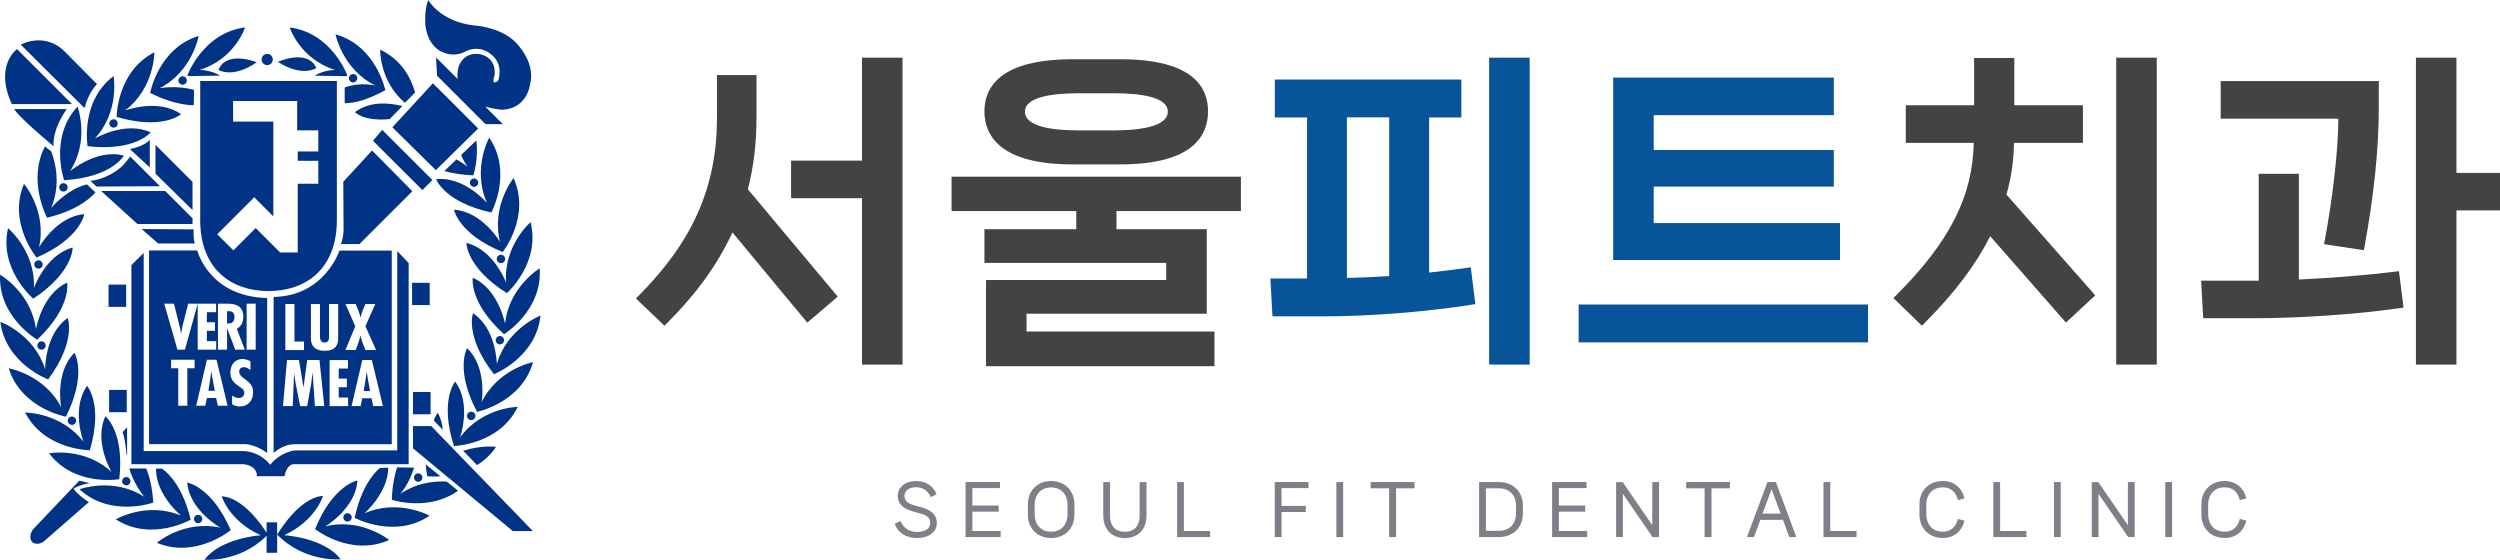
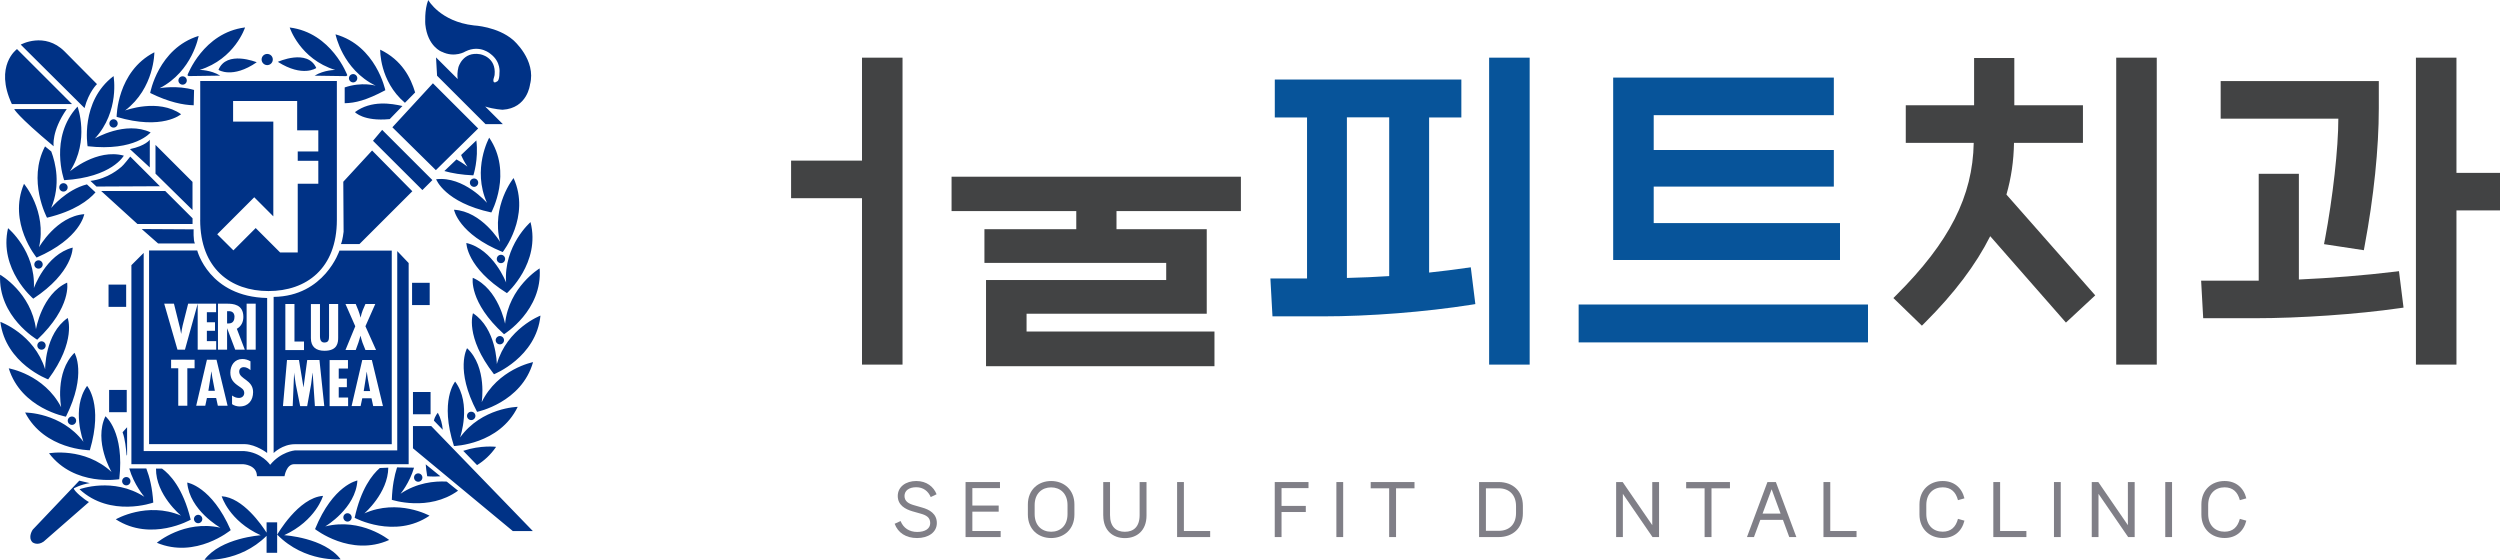
<svg xmlns="http://www.w3.org/2000/svg" width="259" height="58" viewBox="0 0 259 58" fill="none">
  <g clip-path="url(#clip0_1_94)">
-     <path d="M78.375 12.237V7.775H74.278V12.237C74.278 19.321 71.781 24.989 66.19 30.609L65.879 30.92L68.838 33.746L69.133 33.451C72.146 30.442 74.358 27.37 75.883 24.082L83.632 33.424L86.79 30.732L77.478 19.605C78.079 17.288 78.37 14.875 78.37 12.242L78.375 12.237Z" fill="#424344" />
    <path d="M89.303 16.64H81.957V20.533H89.303V37.773H93.502V5.974H89.303V16.64Z" fill="#424344" />
    <path d="M98.582 21.868H111.502V23.745H101.987V27.236H120.819V29.011H102.153V37.939H125.819V34.346H106.352V32.502H125.018V23.745H115.669V21.868H128.557V18.307H98.582V21.868Z" fill="#424344" />
-     <path d="M111.1 17.031H116.078C123.58 17.031 125.153 14.044 125.153 11.534C125.153 9.025 123.58 6.14 116.078 6.14H111.1C103.571 6.14 101.987 9.073 101.987 11.534C101.987 13.996 103.566 17.031 111.1 17.031ZM106.186 11.567C106.186 9.99 109.204 9.663 111.733 9.663H115.439C117.968 9.663 120.986 9.995 120.986 11.567C120.986 13.138 117.968 13.508 115.439 13.508H111.733C109.204 13.508 106.186 13.17 106.186 11.567Z" fill="#424344" />
    <path d="M158.474 5.974H154.274V37.773H158.474V5.974Z" fill="#07549A" />
    <path d="M151.938 27.75C150.773 27.917 149.42 28.099 148.056 28.238V12.167H151.396V8.242H132.069V12.167H135.409V28.85H131.613L131.828 32.775H137.042C141.88 32.775 147.637 32.325 152.438 31.569L152.846 31.504L152.373 27.692L151.938 27.756V27.75ZM143.921 12.162V28.603C142.525 28.694 141.08 28.759 139.539 28.796V12.156H143.921V12.162Z" fill="#07549A" />
    <path d="M193.524 31.547H163.548V35.472H193.524V31.547Z" fill="#07549A" />
    <path d="M190.624 23.112H171.324V19.331H189.985V15.54H171.324V11.931H189.985V8.038H167.125V26.935H190.624V23.112Z" fill="#07549A" />
    <path d="M223.44 5.974H219.24V37.773H223.44V5.974Z" fill="#424344" />
    <path d="M208.645 14.8H215.793V10.907H208.683V6.006H204.516V10.907H197.438V14.8H204.478C204.376 20.34 201.965 25.08 196.461 30.571L196.155 30.877L199.108 33.74L199.409 33.44C202.47 30.383 204.693 27.439 206.186 24.469L214.031 33.419L217.066 30.598L207.867 20.157C208.361 18.447 208.619 16.688 208.651 14.79L208.645 14.8Z" fill="#424344" />
    <path d="M240.849 24.86L240.769 25.294L244.893 25.922L244.968 25.514C245.919 20.442 246.445 15.369 246.445 11.229V8.397H230.061V12.291H242.251C242.251 15.374 241.687 20.415 240.855 24.855L240.849 24.86Z" fill="#424344" />
    <path d="M254.489 17.91V5.974H250.29V37.773H254.489V21.798H259V17.91H254.489Z" fill="#424344" />
    <path d="M248.099 28.147C245.011 28.523 241.419 28.812 238.164 28.957V18.007H234.003V29.075H228.037L228.251 32.968H233.568C238.304 32.968 244.2 32.56 248.588 31.928L249.006 31.869L248.534 28.094L248.11 28.147H248.099Z" fill="#424344" />
    <path d="M93.304 53.989C93.594 54.708 94.211 55.11 95.022 55.11C95.833 55.11 96.37 54.777 96.37 54.193C96.37 53.608 95.967 53.378 95.392 53.217L94.539 52.975C93.787 52.755 93.008 52.337 93.008 51.383C93.008 50.428 93.846 49.833 94.925 49.833C96.005 49.833 96.73 50.434 97.03 51.206L96.424 51.495C96.16 50.884 95.656 50.477 94.92 50.477C94.184 50.477 93.706 50.82 93.706 51.383C93.706 51.946 94.152 52.187 94.684 52.337L95.521 52.579C96.284 52.788 97.057 53.217 97.057 54.187C97.057 55.158 96.16 55.742 95.011 55.742C93.862 55.742 93.03 55.201 92.686 54.262L93.293 53.983L93.304 53.989Z" fill="#807F87" />
    <path d="M100.736 55.013H103.668V55.64H100.032V49.94H103.598V50.568H100.736V52.375H103.464V53.008H100.736V55.013Z" fill="#807F87" />
    <path d="M106.487 53.303V52.267C106.487 50.728 107.577 49.833 108.898 49.833C110.219 49.833 111.309 50.728 111.309 52.267V53.303C111.309 54.858 110.208 55.742 108.898 55.742C107.588 55.742 106.487 54.858 106.487 53.303ZM110.595 53.254V52.327C110.595 51.115 109.827 50.493 108.898 50.493C107.969 50.493 107.19 51.109 107.19 52.327V53.254C107.19 54.471 107.958 55.088 108.898 55.088C109.838 55.088 110.595 54.471 110.595 53.254Z" fill="#807F87" />
    <path d="M114.295 53.41V49.94H114.998V53.361C114.998 54.579 115.632 55.093 116.534 55.093C117.436 55.093 118.065 54.579 118.065 53.361V49.94H118.779V53.41C118.779 54.965 117.785 55.748 116.54 55.748C115.294 55.748 114.3 54.965 114.3 53.41H114.295Z" fill="#807F87" />
    <path d="M122.651 55.013H125.373V55.64H121.947V49.94H122.651V55.013Z" fill="#807F87" />
    <path d="M135.56 50.568H132.767V52.412H135.281V53.045H132.767V55.64H132.064V49.94H135.56V50.568Z" fill="#807F87" />
    <path d="M138.449 55.64V49.94H139.153V55.64H138.449Z" fill="#807F87" />
    <path d="M146.542 49.94V50.589H144.63V55.64H143.916V50.589H142.004V49.94H146.536H146.542Z" fill="#807F87" />
    <path d="M157.77 52.396V53.184C157.77 54.718 156.718 55.64 155.268 55.64H153.232V49.94H155.268C156.718 49.94 157.77 50.868 157.77 52.396ZM157.061 52.434C157.061 51.233 156.32 50.589 155.273 50.589H153.941V54.992H155.273C156.326 54.992 157.061 54.359 157.061 53.147V52.428V52.434Z" fill="#807F87" />
-     <path d="M161.502 55.013H164.434V55.64H160.799V49.94H164.364V50.568H161.502V52.375H164.23V53.008H161.502V55.013Z" fill="#807F87" />
    <path d="M167.431 55.64V49.94H168.108L171.174 54.407V49.94H171.878V55.64H171.201L168.129 51.163V55.64H167.431Z" fill="#807F87" />
    <path d="M179.223 49.94V50.589H177.311V55.64H176.597V50.589H174.686V49.94H179.218H179.223Z" fill="#807F87" />
    <path d="M185.367 55.64L184.712 53.855H182.37L181.71 55.64H180.985L183.106 49.94H183.981L186.102 55.64H185.372H185.367ZM182.601 53.211H184.47L183.541 50.686L182.601 53.211Z" fill="#807F87" />
    <path d="M189.62 55.013H192.337V55.64H188.911V49.94H189.615V55.013H189.62Z" fill="#807F87" />
    <path d="M198.856 53.303V52.273C198.856 50.723 199.941 49.833 201.262 49.833C202.427 49.833 203.243 50.514 203.517 51.629L202.846 51.817C202.62 50.954 202.105 50.487 201.262 50.487C200.322 50.487 199.565 51.115 199.565 52.321V53.249C199.565 54.466 200.327 55.083 201.262 55.083C202.105 55.083 202.62 54.616 202.846 53.753L203.517 53.941C203.243 55.061 202.427 55.737 201.262 55.737C199.951 55.737 198.856 54.842 198.856 53.297V53.303Z" fill="#807F87" />
    <path d="M207.217 55.013H209.934V55.64H206.508V49.94H207.212V55.013H207.217Z" fill="#807F87" />
    <path d="M212.791 55.64V49.94H213.494V55.64H212.791Z" fill="#807F87" />
    <path d="M216.706 55.64V49.94H217.383L220.449 54.407V49.94H221.152V55.64H220.476L217.404 51.163V55.64H216.706Z" fill="#807F87" />
-     <path d="M224.321 55.64V49.94H225.024V55.64H224.321Z" fill="#807F87" />
+     <path d="M224.321 55.64V49.94H225.024V55.64Z" fill="#807F87" />
    <path d="M228.063 53.303V52.273C228.063 50.723 229.148 49.833 230.464 49.833C231.629 49.833 232.445 50.514 232.719 51.629L232.048 51.817C231.822 50.954 231.307 50.487 230.464 50.487C229.524 50.487 228.767 51.115 228.767 52.321V53.249C228.767 54.466 229.529 55.083 230.464 55.083C231.312 55.083 231.822 54.616 232.048 53.753L232.719 53.941C232.445 55.061 231.629 55.737 230.464 55.737C229.154 55.737 228.063 54.842 228.063 53.297V53.303Z" fill="#807F87" />
    <path d="M32.767 7.046C31.855 5.009 28.783 6.408 28.783 6.408C31.371 8.049 32.767 7.046 32.767 7.046ZM27.682 6.746C28.004 6.746 28.262 6.489 28.262 6.162C28.262 5.835 28.004 5.588 27.682 5.588C27.36 5.588 27.102 5.845 27.102 6.162C27.102 6.478 27.36 6.746 27.682 6.746ZM34.722 7.25C34.722 7.25 33.611 7.229 32.59 7.84L35.866 7.888C35.92 7.845 35.925 7.845 35.984 7.797C35.984 7.797 34.352 3.389 30.013 2.848C30.013 2.848 31.06 6.108 34.728 7.25H34.722ZM37.015 8.103C37.015 7.867 36.822 7.674 36.586 7.674C36.349 7.674 36.151 7.867 36.151 8.103C36.151 8.339 36.344 8.537 36.586 8.537C36.827 8.537 37.015 8.339 37.015 8.103ZM19.536 7.883L22.812 7.835C21.797 7.223 20.68 7.245 20.68 7.245C24.342 6.103 25.389 2.842 25.389 2.842C21.05 3.384 19.418 7.792 19.418 7.792C19.477 7.835 19.477 7.835 19.536 7.883ZM18.483 8.339C18.483 8.58 18.682 8.773 18.918 8.773C19.155 8.773 19.353 8.58 19.353 8.339C19.353 8.098 19.16 7.904 18.918 7.904C18.677 7.904 18.483 8.103 18.483 8.339ZM18.757 11.83C16.394 10.151 12.958 11.449 12.958 11.449C16.013 9.127 15.992 5.416 15.992 5.416C12.098 7.411 12.082 12.109 12.082 12.109C16.84 13.519 18.763 11.83 18.763 11.83H18.757ZM20.067 10.907L20.105 9.32C18.333 8.8 16.539 9.138 16.539 9.138C19.955 7.379 20.578 3.722 20.578 3.722C16.4 5.009 15.557 9.631 15.557 9.631C17.485 10.586 18.988 10.881 20.067 10.907ZM38.922 8.88C38.922 8.88 37.504 8.446 35.71 9.057V10.693C36.8 10.671 37.912 10.409 39.92 9.347C39.92 9.347 38.97 4.741 34.76 3.556C34.76 3.556 35.469 7.197 38.922 8.88ZM22.634 7.24C22.634 7.24 24.073 8.189 26.597 6.451C26.597 6.451 23.472 5.17 22.634 7.24ZM44.517 29.3H42.691V31.606H44.517V29.3ZM39.587 13.46L38.642 14.586L43.76 19.691L44.796 18.656L39.593 13.455L39.587 13.46ZM49.538 13.31L44.85 8.628L40.651 13.187L45.156 17.627L49.538 13.31ZM11.331 12.79C11.331 13.026 11.524 13.219 11.765 13.219C12.007 13.219 12.195 13.026 12.195 12.79C12.195 12.554 12.002 12.355 11.765 12.355C11.529 12.355 11.331 12.554 11.331 12.79ZM46.031 17.718C46.831 17.948 47.825 18.114 49.039 18.168C49.039 18.168 49.592 16.533 49.35 14.549L47.771 16.061C47.943 16.463 48.158 16.865 48.426 17.267C48.426 17.267 47.991 16.908 47.293 16.517L46.037 17.718H46.031ZM44.608 40.61H42.783V42.921H44.608V40.61ZM41.95 10.65L43.008 9.578C42.557 8.06 41.644 6.231 39.389 5.143C39.389 5.143 39.292 8.387 41.95 10.65ZM51.466 26.828C51.466 27.07 51.659 27.263 51.901 27.263C52.142 27.263 52.33 27.07 52.33 26.828C52.33 26.587 52.137 26.394 51.901 26.394C51.664 26.394 51.466 26.587 51.466 26.828ZM45.763 5.357C47.127 6.033 48.228 5.325 48.228 5.325C49.753 4.58 50.859 5.615 50.859 5.615C51.917 6.441 51.745 7.534 51.745 7.534C51.745 8.371 51.509 8.43 51.509 8.43C51.004 8.779 51.127 8.189 51.127 8.189C51.144 8.183 51.24 7.776 51.24 7.776C51.439 5.888 49.742 5.62 49.742 5.62C47.943 5.304 47.492 6.966 47.492 6.966C47.379 7.422 47.368 7.829 47.417 8.189L45.172 5.947L45.28 7.845L50.3 12.859H52.094L50.268 11.036C51.23 11.336 52.078 11.369 52.078 11.369C54.645 11.213 54.908 8.762 54.908 8.762C55.585 6.205 53.157 4.14 53.157 4.14C51.541 2.746 49.087 2.633 49.087 2.633C45.596 2.231 44.367 0.006 44.367 0.006C43.953 1.019 44.061 2.521 44.061 2.521C44.297 4.826 45.763 5.363 45.763 5.363V5.357ZM52.078 26.115C52.078 26.115 55.005 22.431 53.206 18.447C53.206 18.447 50.87 21.337 51.804 25.053C51.804 25.053 49.93 21.895 47.036 21.729C47.036 21.729 47.487 24.244 52.078 26.11V26.115ZM49.114 19.359C49.35 19.359 49.543 19.16 49.543 18.924C49.543 18.688 49.35 18.49 49.114 18.49C48.877 18.49 48.679 18.688 48.679 18.924C48.679 19.16 48.877 19.359 49.114 19.359ZM40.377 12.339L41.692 10.982C40.57 10.725 38.471 10.355 36.773 11.615C36.773 11.615 37.649 12.602 40.377 12.339ZM50.902 22.013C50.902 22.013 53.141 17.879 50.682 14.264C50.682 14.264 48.883 17.514 50.451 21.016C50.451 21.016 48.05 18.227 45.183 18.57C45.183 18.57 46.058 20.967 50.907 22.013H50.902ZM35.571 53.603C35.571 53.839 35.764 54.037 36 54.037C36.236 54.037 36.435 53.839 36.435 53.603C36.435 53.367 36.236 53.169 36 53.169C35.764 53.169 35.571 53.362 35.571 53.603ZM37.745 53.19C37.745 53.19 40.2 51.083 40.226 48.45L39.346 48.487C38.551 49.179 37.391 50.659 36.741 53.646C36.741 53.646 40.887 55.877 44.501 53.426C44.501 53.426 41.247 51.63 37.74 53.19H37.745ZM33.697 54.536C33.697 54.536 36.859 52.665 37.026 49.78C37.026 49.78 34.507 50.225 32.639 54.815C32.639 54.815 36.328 57.732 40.318 55.941C40.318 55.941 37.429 53.603 33.702 54.536H33.697ZM29.449 55.442C32.735 53.925 33.466 51.372 33.466 51.372C30.91 51.555 28.719 55.389 28.719 55.389C31.581 58.3 35.291 57.941 35.291 57.941C33.589 55.689 29.449 55.448 29.449 55.448V55.442ZM27.618 54.102V55.185C27.118 54.397 25.164 51.549 22.967 51.41C22.967 51.41 23.714 53.957 27.011 55.453C27.011 55.453 22.876 55.727 21.184 57.989C21.184 57.989 24.793 58.317 27.618 55.512V57.271H28.713V54.112H27.618V54.102ZM42.783 44.133V46.444L53.13 55.019H55.203L44.673 44.138H42.788L42.783 44.133ZM41.494 51.152C41.494 51.152 42.434 50.032 42.895 48.45L41.134 48.423C40.855 49.286 40.64 50.386 40.592 51.78C40.592 51.78 44.404 53.04 47.454 50.836L46.278 49.892C44.974 49.823 43.185 50.016 41.494 51.152ZM20.959 53.769C20.959 53.533 20.766 53.335 20.529 53.335C20.293 53.335 20.094 53.533 20.094 53.769C20.094 54.005 20.293 54.204 20.529 54.204C20.766 54.204 20.959 54.011 20.959 53.769ZM49.903 41.677C49.903 41.677 50.494 38.052 48.389 36.073C48.389 36.073 47.105 38.283 49.425 42.669C49.425 42.669 54.038 41.72 55.225 37.516C55.225 37.516 51.573 38.224 49.898 41.677H49.903ZM45.629 49.345L44.104 48.107C44.136 48.493 44.184 48.9 44.259 49.34C44.259 49.34 44.807 49.404 45.629 49.345ZM43.325 49.908C43.567 49.908 43.76 49.71 43.76 49.474C43.76 49.238 43.567 49.04 43.325 49.04C43.083 49.04 42.895 49.233 42.895 49.474C42.895 49.715 43.089 49.908 43.325 49.908ZM7.018 43.586C7.018 43.822 7.212 44.02 7.453 44.02C7.695 44.02 7.888 43.822 7.888 43.586C7.888 43.35 7.695 43.152 7.453 43.152C7.212 43.152 7.018 43.35 7.018 43.586ZM3.856 35.194C7.459 31.778 6.954 29.279 6.954 29.279C4.323 30.48 3.727 34.105 3.727 34.105C3.238 30.303 0.011 28.459 0.011 28.459C-0.21 32.824 3.856 35.194 3.856 35.194ZM3.866 35.794C3.866 36.036 4.06 36.229 4.301 36.229C4.543 36.229 4.731 36.036 4.731 35.794C4.731 35.553 4.537 35.36 4.301 35.36C4.065 35.36 3.866 35.559 3.866 35.794ZM10.047 8.714L6.691 5.33C4.613 3.255 2.148 4.623 2.148 4.623L8.758 11.197C9.199 9.508 10.047 8.714 10.047 8.714ZM7.464 10.784L1.761 5.084C1.761 5.084 -0.628 6.794 1.23 10.784H7.464ZM4.989 39.307C7.942 35.323 7.013 32.942 7.013 32.942C4.634 34.588 4.677 38.256 4.677 38.256C3.533 34.599 0.037 33.344 0.037 33.344C0.58 37.677 4.994 39.307 4.994 39.307H4.989ZM7.641 50.6C7.641 50.6 8.323 50.198 9.301 50.053L8.216 49.796L8.114 49.935C8.178 49.849 8.216 49.796 8.216 49.796L3.394 54.869C3.394 54.869 2.846 55.651 3.361 56.177C3.361 56.177 3.845 56.574 4.516 56.113L9.215 52.01C8.742 51.769 7.7 50.906 7.641 50.605V50.6ZM16.781 48.546H16.163C16.126 51.265 18.752 53.415 18.752 53.415C15.208 51.93 11.996 53.801 11.996 53.801C15.669 56.172 19.756 53.839 19.756 53.839C18.961 50.53 17.565 49.104 16.776 48.541L16.781 48.546ZM6.83 43.168C9.043 38.733 7.717 36.55 7.717 36.55C5.649 38.578 6.336 42.192 6.336 42.192C4.575 38.781 0.907 38.159 0.907 38.159C2.196 42.326 6.83 43.168 6.83 43.168ZM19.396 49.989C19.627 52.868 22.833 54.67 22.833 54.67C19.085 53.828 16.249 56.231 16.249 56.231C20.282 57.925 23.902 54.922 23.902 54.922C21.925 50.375 19.396 49.994 19.396 49.994V49.989ZM9.075 15.149C14.005 15.712 15.605 13.717 15.605 13.717C12.985 12.484 9.827 14.35 9.827 14.35C12.431 11.535 11.765 7.883 11.765 7.883C8.28 10.516 9.075 15.149 9.075 15.149ZM9.306 46.648C10.713 41.892 9.021 39.977 9.021 39.977C7.346 42.331 8.646 45.769 8.646 45.769C6.32 42.717 2.604 42.739 2.604 42.739C4.597 46.621 9.306 46.648 9.306 46.648ZM45.365 42.76C45.365 42.76 45.059 43.082 44.952 43.575L45.87 44.525C45.817 43.929 45.666 43.323 45.36 42.76H45.365ZM14.687 23.734L16.378 25.22H20.191C20.008 24.919 20.062 23.761 20.062 23.761L14.681 23.729L14.687 23.734ZM24.149 12.586V10.462H30.786V13.503H32.977V15.691H30.845V16.661H32.977V19.037H30.845V26.153H29.019L26.49 23.627L24.181 25.938L22.506 24.271L26.34 20.436L28.316 22.415V12.597H24.143L24.149 12.586ZM20.739 22.78C20.739 27.826 23.907 30.153 27.816 30.153C31.726 30.153 34.899 27.837 34.899 22.78V8.392H20.744C20.744 8.392 20.744 17.739 20.744 22.78H20.739ZM15.519 14.479C15.519 14.479 15.095 15.101 13.462 15.449L15.519 17.348V14.473V14.479ZM33.616 35.483C34.083 35.483 34.083 35.14 34.089 34.786V31.494H35.034V34.974C35.034 35.483 34.98 36.341 33.616 36.341C32.735 36.341 32.209 35.928 32.209 35.038V31.499H33.149V34.588C33.149 34.953 33.106 35.489 33.616 35.489V35.483ZM36.049 37.301V38.181H35.093V39.221H35.936V40.111H35.093V41.184H36.065V42.074H34.148V37.301H36.049ZM35.791 31.494H36.854L37.123 32.159C37.203 32.389 37.3 32.636 37.348 32.888H37.359C37.413 32.636 37.488 32.4 37.574 32.159L37.858 31.494H38.879L37.858 33.8L38.959 36.261H37.858L37.558 35.505C37.472 35.264 37.413 35.028 37.348 34.792H37.337C37.268 35.028 37.214 35.264 37.128 35.505L36.854 36.261H35.791L36.806 33.8L35.791 31.494ZM38.664 42.069L38.487 41.259H37.531L37.359 42.069H36.425L37.531 37.296H38.524L39.673 42.069H38.669H38.664ZM32.623 42.069L32.392 38.631H32.381L32.23 39.811L31.822 42.074H31.098L30.636 39.784L30.48 38.722V38.631H30.469L30.324 42.069H29.315L29.733 37.296H30.974L31.436 40.111H31.447L31.828 37.296H33.095L33.594 42.069H32.628H32.623ZM29.562 31.494H30.507V35.382H31.495V36.266H29.562V31.499V31.494ZM28.348 30.759V46.932C28.348 46.932 29.261 46.021 30.539 46.021H40.586V25.96H35.168C35.168 25.96 33.627 30.689 28.348 30.759ZM24.294 32.834C24.294 32.491 24.127 32.212 23.655 32.239H23.526V33.51H23.687C24.116 33.51 24.288 33.226 24.288 32.834H24.294ZM37.998 38.524H37.987L37.885 39.248L37.681 40.513H38.342L38.105 39.248L37.998 38.524ZM12.582 17.283C12.41 17.423 11.202 18.522 9.37 18.742L9.993 19.326L16.566 19.294L14.531 17.256H14.526L13.495 16.222C13.495 16.222 12.764 17.155 12.587 17.278L12.582 17.283ZM49.253 43.087C49.253 42.846 49.06 42.653 48.818 42.653C48.577 42.653 48.383 42.846 48.383 43.087C48.383 43.329 48.582 43.522 48.818 43.522C49.055 43.522 49.253 43.323 49.253 43.087ZM51.788 35.676C52.024 35.676 52.218 35.483 52.218 35.248C52.218 35.011 52.024 34.813 51.788 34.813C51.552 34.813 51.353 35.011 51.353 35.248C51.353 35.483 51.546 35.676 51.788 35.676ZM49.001 32.454C49.001 32.454 48.126 34.856 51.176 38.771C51.176 38.771 55.552 37.038 55.993 32.695C55.993 32.695 52.524 34.03 51.471 37.714C51.471 37.714 51.428 34.041 49.006 32.454H49.001ZM52.325 33.537C52.325 33.537 51.643 29.923 48.98 28.78C48.98 28.78 48.539 31.301 52.218 34.625C52.218 34.625 56.229 32.159 55.907 27.804C55.907 27.804 52.717 29.719 52.325 33.537ZM47.154 39.532C47.154 39.532 45.511 41.489 47.03 46.208C47.03 46.208 51.74 46.074 53.635 42.149C53.635 42.149 49.919 42.213 47.664 45.318C47.664 45.318 48.883 41.854 47.154 39.532ZM52.432 29.268C52.432 29.268 51.133 25.836 48.314 25.172C48.314 25.172 48.314 27.729 52.518 30.368C52.518 30.368 56.036 27.241 54.962 23.01C54.962 23.01 52.159 25.45 52.432 29.268ZM49.42 48.187C50.139 47.742 50.827 47.131 51.396 46.294C51.396 46.294 49.828 46.09 47.992 46.707L49.42 48.182V48.187ZM22.011 39.216L21.904 38.492H21.893L21.791 39.216L21.587 40.487H22.259L22.017 39.216H22.011ZM8.033 11.041C5.058 14.243 6.648 18.667 6.648 18.667C11.604 18.367 12.829 16.125 12.829 16.125C10.042 15.358 7.249 17.75 7.249 17.75C9.328 14.527 8.033 11.041 8.033 11.041ZM26.619 49.335H29.476C29.476 49.335 29.664 48.09 30.474 48.09H42.337V27.252L41.155 26.013V46.664H30.539C30.539 46.664 29.111 46.787 27.988 48.155C27.988 48.155 27.118 46.852 25.26 46.728H14.886V26.201L13.613 27.472V48.09H25.191C25.191 48.09 26.619 48.15 26.619 49.335ZM4.425 27.402C4.425 27.161 4.226 26.968 3.99 26.968C3.753 26.968 3.555 27.161 3.555 27.402C3.555 27.644 3.753 27.831 3.99 27.831C4.226 27.831 4.425 27.638 4.425 27.402ZM4.043 25.617C4.887 21.874 2.486 19.042 2.486 19.042C0.784 23.064 3.791 26.684 3.791 26.684C8.345 24.71 8.731 22.185 8.731 22.185C5.848 22.415 4.043 25.617 4.043 25.617ZM0.832 23.643C-0.145 27.901 3.447 30.942 3.447 30.942C7.588 28.207 7.529 25.649 7.529 25.649C4.731 26.378 3.512 29.842 3.512 29.842C3.694 26.013 0.832 23.638 0.832 23.638V23.643ZM5.558 15.155C5.558 15.155 5.305 13.61 6.916 11.299H1.471C1.471 11.299 1.702 11.932 5.558 15.155ZM19.949 23.203V22.614L17.119 19.788H10.482L14.236 23.203H19.955H19.949ZM13.113 47.125C13.13 47.324 13.167 47.082 13.167 47.082V44.262L12.7 44.782C12.968 45.495 13.054 46.514 13.113 47.131V47.125ZM6.138 19.412C6.138 19.654 6.331 19.847 6.573 19.847C6.814 19.847 7.008 19.654 7.008 19.412C7.008 19.171 6.814 18.978 6.573 18.978C6.331 18.978 6.138 19.171 6.138 19.412ZM13.086 50.284C13.323 50.284 13.516 50.091 13.516 49.849C13.516 49.608 13.323 49.42 13.086 49.42C12.85 49.42 12.652 49.613 12.652 49.849C12.652 50.085 12.845 50.284 13.086 50.284ZM16.11 17.991L19.944 21.761V18.844L16.11 15.01V17.991ZM13.13 40.395H11.304V42.701H13.13V40.395ZM38.551 15.589L35.565 18.828L35.597 24.008C35.597 24.008 35.506 24.86 35.324 25.284H37.241L42.718 19.814L38.546 15.589H38.551ZM22.387 31.462V32.346H21.431V33.387H22.275V34.272H21.431V35.344H22.398V36.229H20.481V31.467L19.16 36.229H18.387L17.012 31.462H18.021L18.591 33.751C18.677 34.025 18.703 34.298 18.763 34.572H18.773C18.822 34.293 18.843 34.02 18.918 33.741L19.493 31.462H22.382H22.387ZM23.579 42.036H22.57L22.393 41.232H21.437L21.265 42.036H20.325L21.437 37.269H22.43L23.579 42.036ZM22.586 31.462H23.537C24.133 31.462 25.212 31.526 25.212 32.829C25.212 33.355 25.003 33.8 24.535 34.062L25.362 36.229H24.369L23.537 34.03H23.526V36.229H22.581V31.462H22.586ZM25.55 31.462H26.49V36.229H25.55V31.462ZM24.847 42.111C24.584 42.111 24.251 42.031 24.041 41.87V40.975C24.262 41.13 24.476 41.227 24.756 41.227C25.062 41.227 25.303 41.023 25.303 40.712C25.303 40.342 25.008 40.202 24.745 40.015C24.202 39.65 23.864 39.296 23.864 38.599C23.864 37.848 24.304 37.194 25.11 37.194C25.416 37.194 25.684 37.28 25.948 37.43V38.342C25.754 38.181 25.523 38.036 25.26 38.036C24.97 38.036 24.782 38.213 24.782 38.502C24.782 39.291 26.221 39.334 26.221 40.621C26.221 41.468 25.738 42.106 24.847 42.106V42.111ZM20.159 38.154H19.407V42.036H18.467V38.154H17.726V37.269H20.159V38.154ZM15.444 25.954V46.015H25.395C26.522 46.047 27.677 46.927 27.677 46.927V30.872C21.646 30.743 20.433 25.949 20.433 25.949H15.444V25.954ZM15.879 52.069C15.782 50.541 15.503 49.426 15.159 48.536H13.393C13.87 50.209 14.955 51.469 14.955 51.469C11.723 49.394 8.237 50.686 8.237 50.686C11.443 53.657 15.873 52.069 15.873 52.069H15.879ZM9.891 19.927L9.005 19.101C6.857 19.643 5.3 21.547 5.3 21.547C6.304 19.139 5.762 16.887 5.311 15.691L4.666 15.165C2.808 18.683 4.87 22.555 4.87 22.555C7.733 21.868 9.183 20.737 9.891 19.932V19.927ZM5.08 46.959C7.717 50.445 12.356 49.646 12.356 49.646C12.92 44.723 10.922 43.125 10.922 43.125C9.682 45.736 11.556 48.895 11.556 48.895C8.737 46.289 5.08 46.959 5.08 46.959ZM13.07 29.483H11.245V31.794H13.07V29.483Z" fill="#003286" />
  </g>
  <defs>
    <clipPath id="clip0_1_94">
      <rect width="259" height="58" fill="white" />
    </clipPath>
  </defs>
</svg>